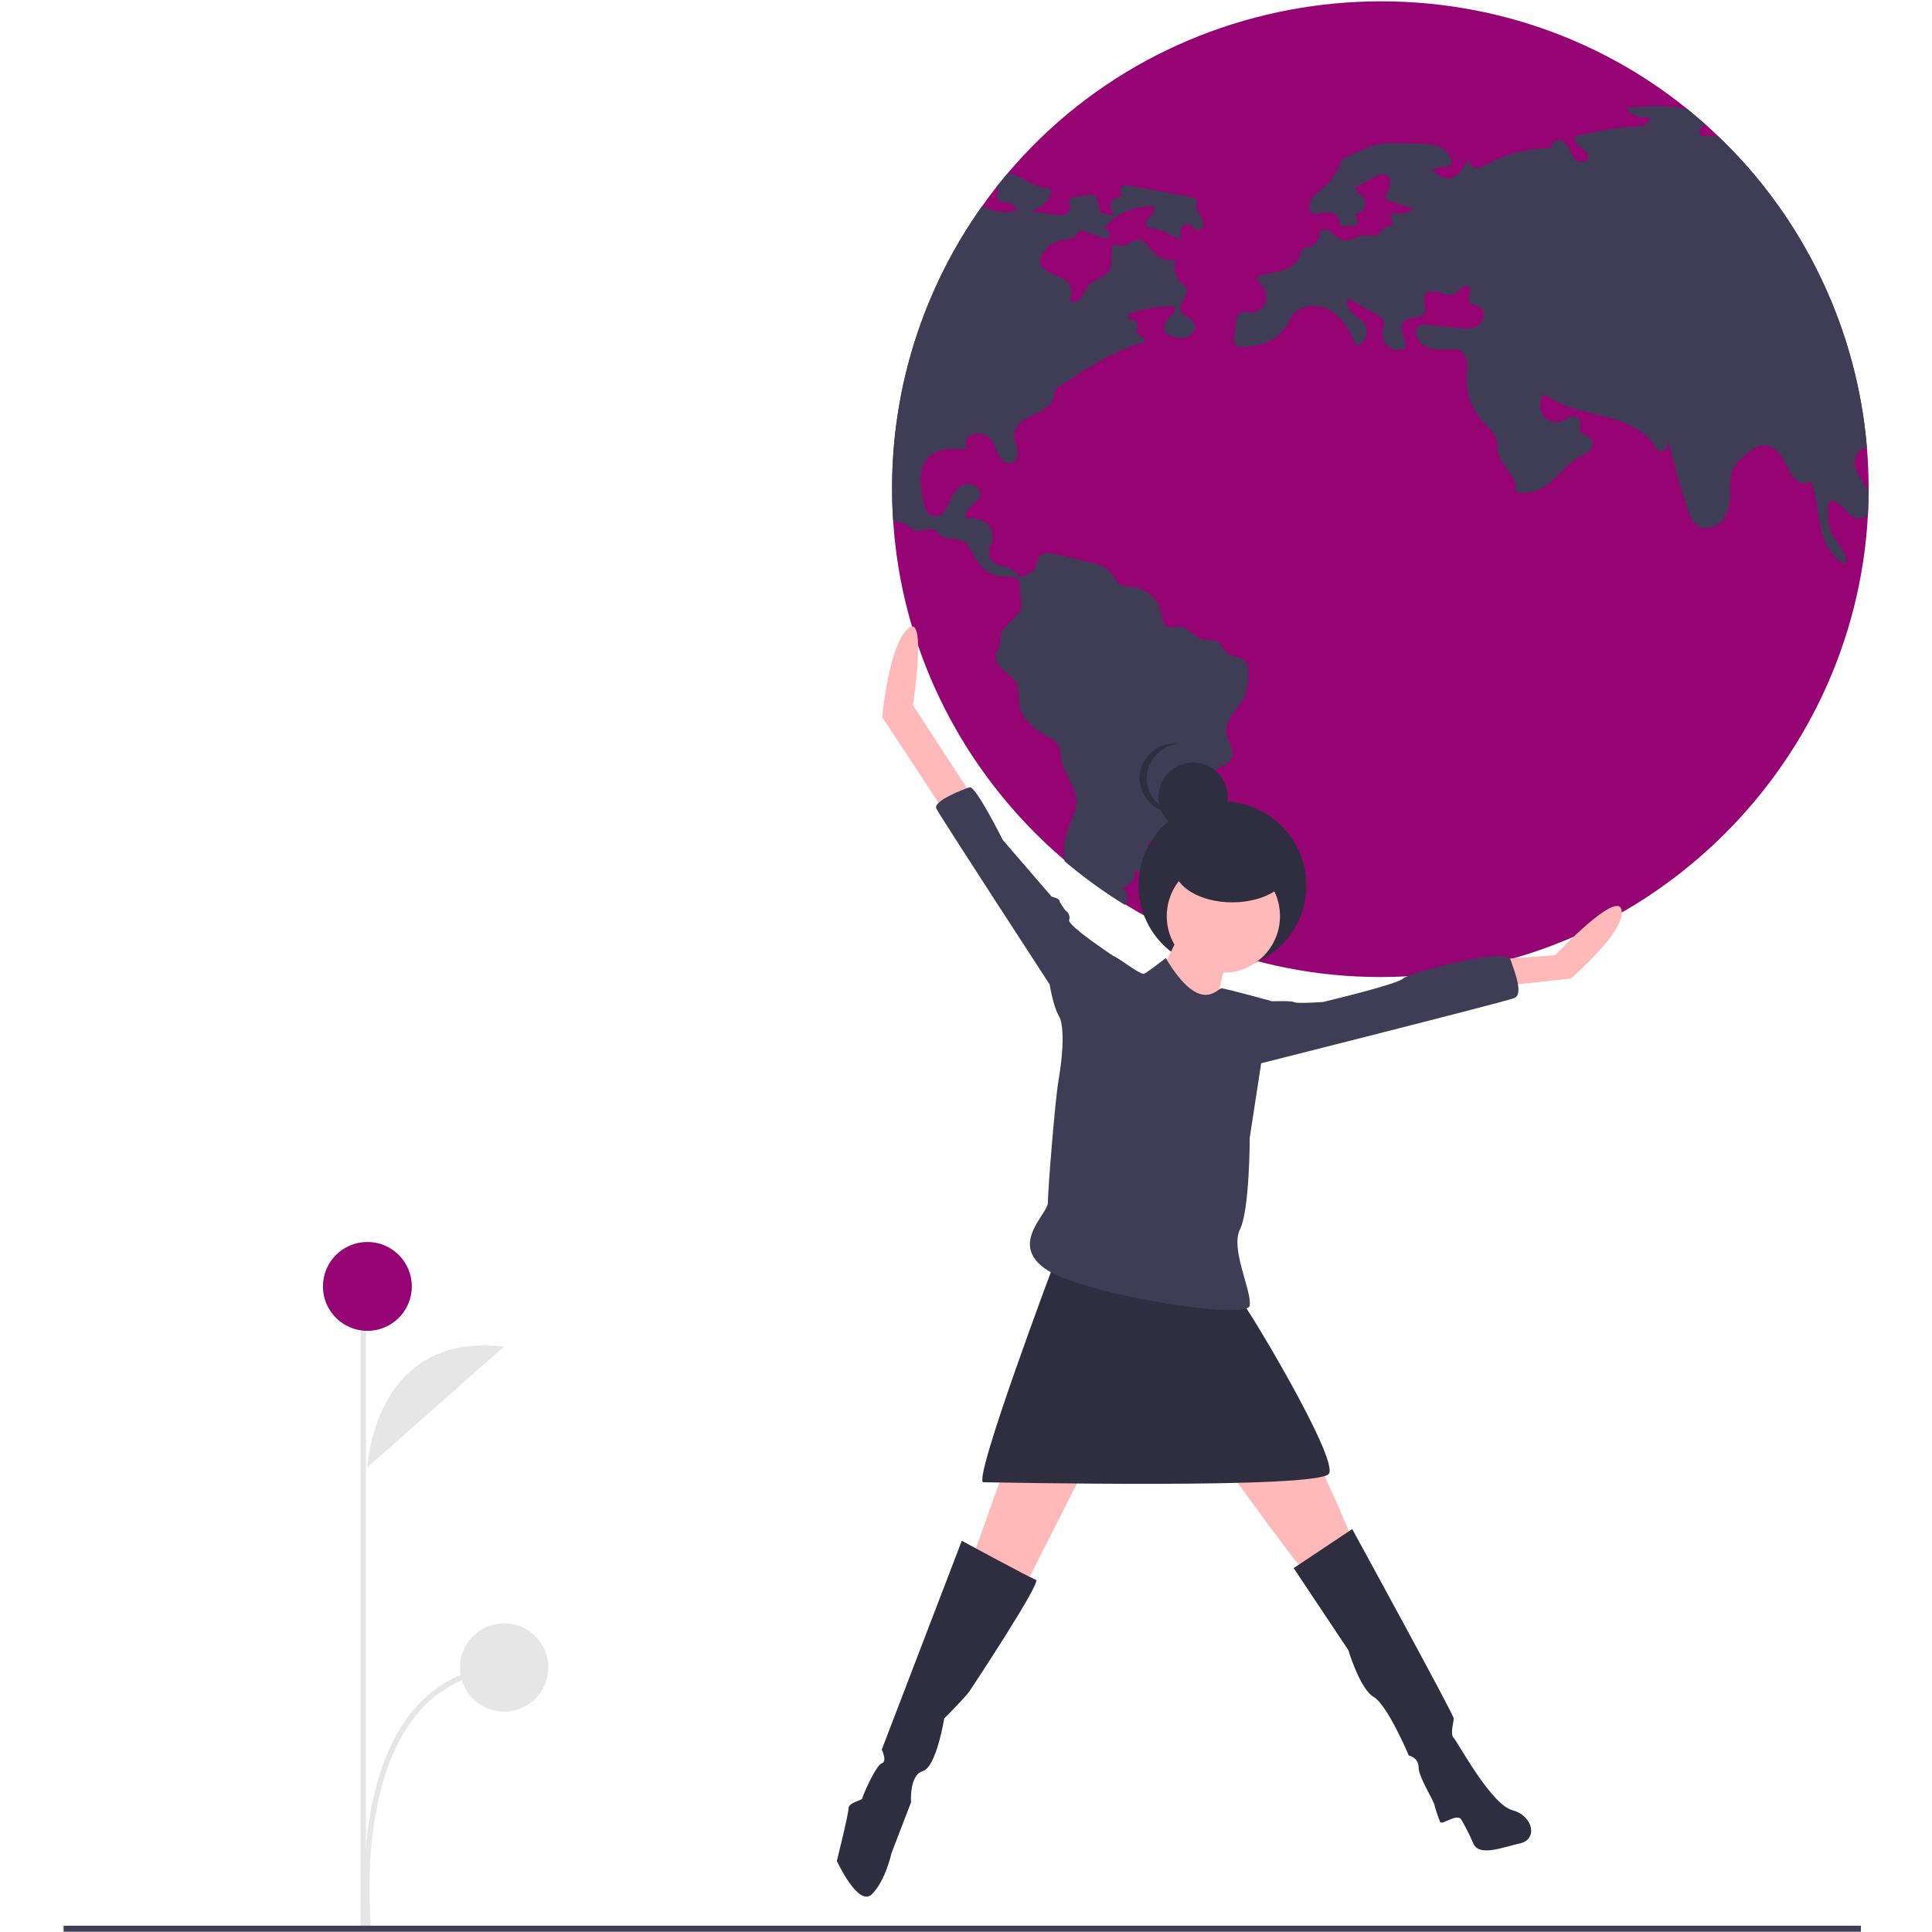
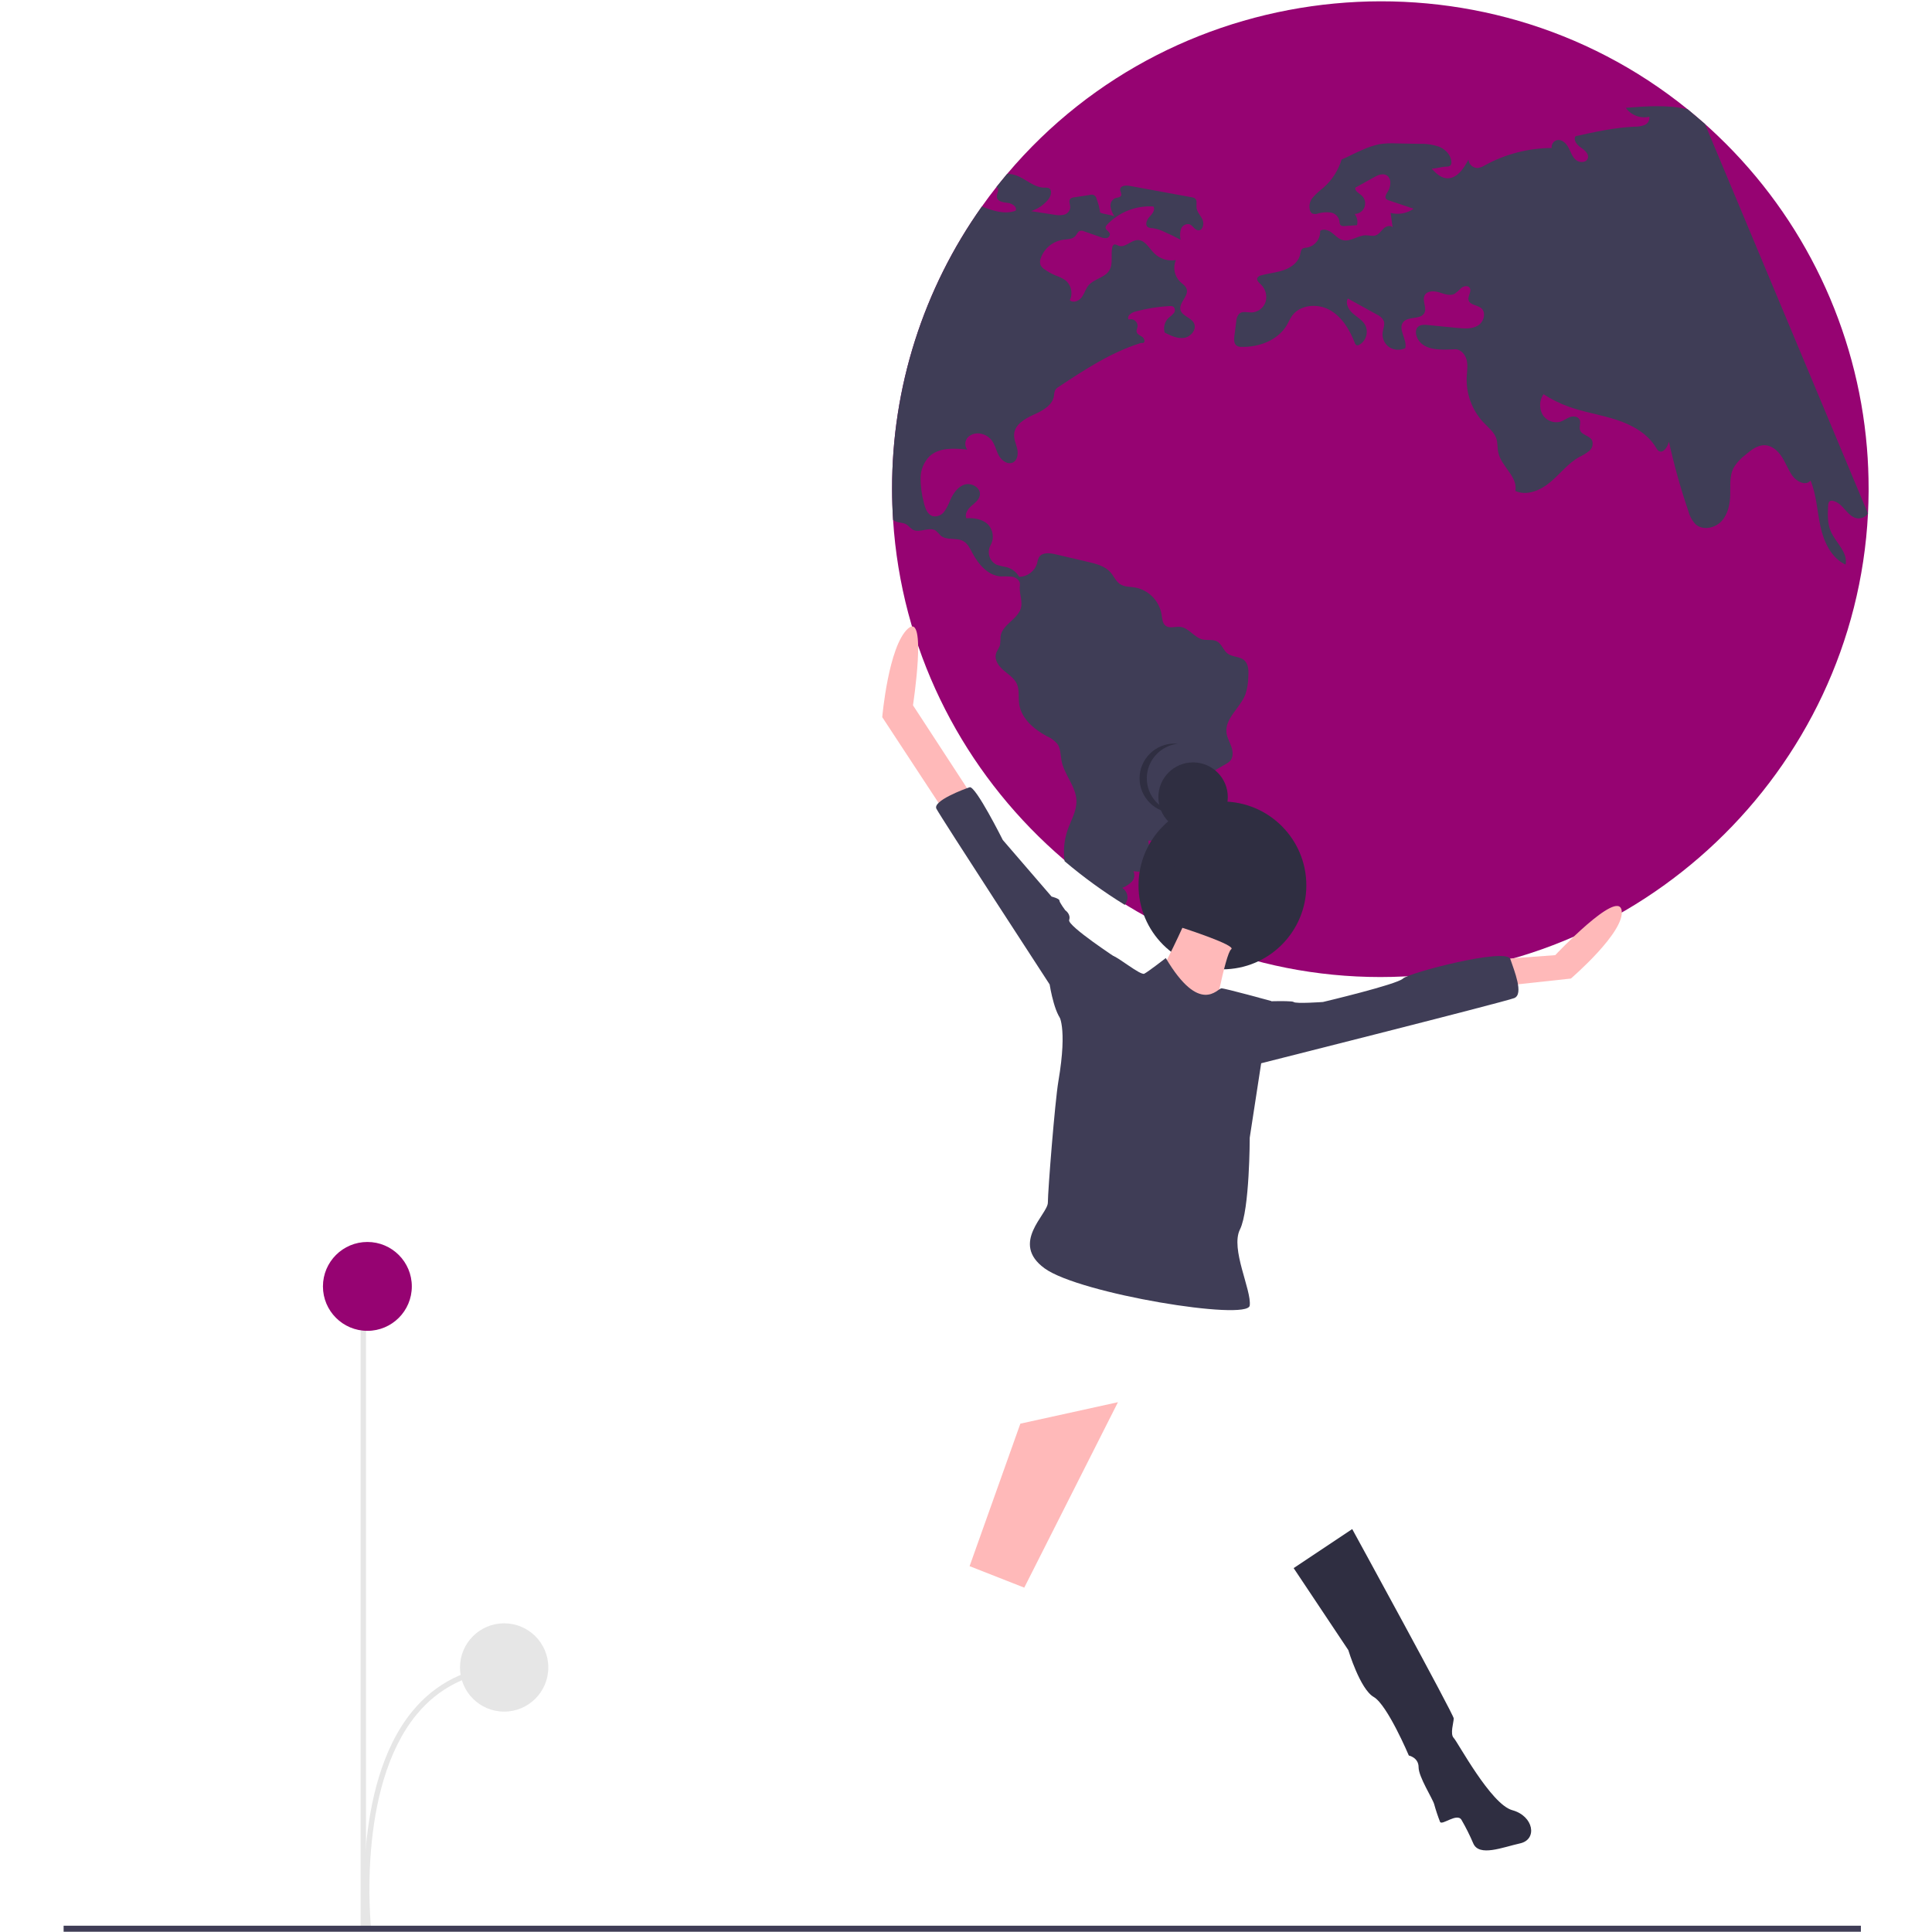
<svg xmlns="http://www.w3.org/2000/svg" clip-rule="evenodd" fill-rule="evenodd" stroke-linejoin="round" stroke-miterlimit="2" viewBox="0 0 2000 2000">
  <clipPath id="a">
    <path clip-rule="evenodd" d="m0 0h666.856v713.509h-666.856z" />
  </clipPath>
  <g clip-path="url(#a)" transform="matrix(2.802 0 0 2.802 65.851 .5)">
-     <path d="m378.799 635.188s2.345-50.443 50.424-44.579" fill="#e6e6e6" fill-rule="nonzero" transform="translate(-266.572 -93.246)" />
    <path d="m378.234 806.116c-.06-.528-5.735-53.091 17.243-80.908 8.48-10.267 19.844-16.016 33.774-17.088l.153 1.982c-13.37 1.029-24.269 6.536-32.392 16.367-22.44 27.163-16.862 78.903-16.804 79.422z" fill="#e6e6e6" fill-rule="nonzero" transform="translate(-266.572 -93.246)" />
    <path d="m109.72 490.367h2v221h-2z" fill="#e6e6e6" />
    <circle cx="112.227" cy="475.082" fill="#960372" r="16.417" />
    <circle cx="162.755" cy="615.865" fill="#e6e6e6" r="16.313" />
    <path d="m933.428 273.633v1.079c-.024 2.712-.102 5.412-.233 8.099-4.852 95.38-84.651 171.224-180.154 171.224-94.617 0-173.976-74.444-180.019-168.868-.245-3.816-.368-7.661-.368-11.535-.064-37.355 11.534-73.815 33.169-104.268 1.731-2.454 3.53-4.864 5.4-7.228 1.288-1.644 2.613-3.252 3.951-4.847 62.94-74.563 175.547-85.249 251.388-23.855 2.172 1.755 4.307 3.571 6.394 5.424 1.668 1.485 3.309 3.002 4.92 4.552 31.732 30.352 51.278 71.297 54.926 115.055.418 5.007.626 10.063.626 15.168z" fill="#960372" fill-rule="nonzero" transform="translate(-266.572 -93.246)" />
    <path d="m611.223 162.136c.088.037.171.087.245.147.97.798-.245 2.332-.098 3.596.172 1.62 2.332 1.976 3.964 2.135 1.632.172 3.693 1.485 2.92 2.933-4.098 1.411-8.246.024-12.431-1.583-21.635 30.453-33.233 66.913-33.169 104.269 0 3.877.123 7.722.368 11.534.344.251.719.453 1.117.602 1.227.466 2.651.38 3.78 1.043.895.527 1.497 1.46 2.393 1.951 2.564 1.399 6.123-1.289 8.516.38.618.564 1.204 1.162 1.755 1.792 2.208 1.914 5.841.626 8.393 2.061 1.644.921 2.491 2.761 3.375 4.43 2.196 4.173 5.755 8.271 10.455 8.603 1.482-.069 2.967-.019 4.442.147 1.448.331 2.871 1.595 2.638 3.055-.405 2.516.835 5.265.503 7.78-.601 4.602-7.117 6.614-7.669 11.216-.002 1.013-.059 2.025-.172 3.031-.294 1.203-1.203 2.184-1.522 3.387-.613 2.27 1.019 4.54 2.798 6.062 1.792 1.534 3.927 2.859 4.909 4.994 1.03 2.271.527 4.909.859 7.375.736 5.388 5.387 9.376 10.173 11.953 1.533.641 2.895 1.633 3.975 2.896 1.228 1.779 1.105 4.123 1.522 6.246 1.006 5.19 5.375 9.473 5.498 14.762.085 3.767-2.001 7.179-3.252 10.725-1.288 3.717-1.671 7.689-1.117 11.584 6.997 5.934 14.434 11.329 22.248 16.137.425-.628.736-1.326.92-2.062.303-1.662-.456-3.347-1.902-4.221 1.319-.499 2.519-1.268 3.522-2.258 1.007-1.036 1.263-2.6.638-3.902 2.16.27 4.724.405 6.148-1.252 1.141-1.325 1.067-3.313.613-4.994-.454-1.694-1.214-3.326-1.227-5.081 5.004.244 10.02.076 14.996-.503-.72-2.426-2.359-4.479-4.565-5.718 2.258-.381 4.307-3.08 5.019-5.252.615-2.216.649-4.554.098-6.786-.171-.574-.196-1.181-.074-1.767.363-.778 1.002-1.395 1.792-1.731 3.73-2.147 7.461-4.29 11.191-6.43.666-.335 1.271-.779 1.792-1.313 1.166-1.386.994-3.46.393-5.166-.602-1.706-1.559-3.313-1.792-5.105-.687-5.362 5.056-9.215 6.995-14.271.659-2.018 1.014-4.123 1.055-6.246.159-2.283.172-4.921-1.571-6.381-1.681-1.411-4.295-1.092-6.05-2.405-1.607-1.203-2.159-3.522-3.914-4.492-1.595-.883-3.583-.319-5.363-.736-3.116-.724-5.08-4.319-8.27-4.651-1.792-.196-3.829.687-5.302-.356-1.3-.932-1.349-2.785-1.595-4.356-.89-4.999-4.82-8.939-9.817-9.841-1.853-.295-3.865-.184-5.448-1.203-1.595-1.031-2.319-2.957-3.583-4.393-2.013-2.295-5.203-3.117-8.185-3.816-4.05-.945-8.095-1.894-12.137-2.847-2.147-.516-4.92-.786-6.086 1.104-.345.719-.585 1.483-.712 2.27-.897 2.898-3.569 4.905-6.602 4.958-1.014-1.732-2.659-3.008-4.589-3.559-1.262-.212-2.508-.507-3.731-.883-1.788-.877-2.927-2.702-2.927-4.694 0-.896.231-1.777.669-2.559 1.426-2.552.967-5.766-1.116-7.816-2.062-1.853-5.044-2.307-7.817-2.123-.724-1.583.491-3.363 1.792-4.516 1.313-1.141 2.896-2.27 3.178-3.988.454-2.7-2.994-4.749-5.608-3.952-2.614.81-4.283 3.35-5.387 5.854-.536 1.477-1.266 2.876-2.172 4.16-.945 1.293-2.542 1.949-4.123 1.693-2.16-.552-2.982-3.117-3.461-5.277-.767-2.886-1.154-5.86-1.153-8.847.018-3.015 1.217-5.906 3.338-8.05 3.57-3.289 9.068-2.97 13.891-2.442-1.064-1.419-.906-3.429.368-4.663 1.309-1.162 3.112-1.604 4.81-1.178 1.454.301 2.764 1.084 3.718 2.221 1.375 1.669 1.767 3.939 2.798 5.829 1.043 1.902 3.375 3.522 5.277 2.503 1.656-.883 1.914-3.166 1.509-4.994-.417-1.816-1.289-3.596-1.141-5.461.282-3.546 3.976-5.694 7.227-7.154 3.252-1.46 6.971-3.436 7.486-6.97.024-.687.156-1.367.393-2.013.359-.576.863-1.05 1.46-1.374 9.486-6.27 19.143-12.627 29.991-16.051.564-.184.626.013 1.202-.122.81-.467.27-1.755-.503-2.271-.773-.515-1.804-.92-2-1.828-.135-.663.258-1.325.356-2 .003-.052.005-.105.005-.157 0-1.37-1.128-2.497-2.498-2.497-.266 0-.531.042-.784.126-.871-1.154.847-2.491 2.246-2.884 4.189-1.147 8.487-1.846 12.824-2.086.5-.083 1.014.004 1.46.246.658.635.707 1.687.11 2.38-.59.656-1.244 1.252-1.951 1.779-1.433 1.392-1.974 3.474-1.399 5.388 2.27 1.153 4.725 2.343 7.24 1.938 2.504-.405 4.725-3.227 3.547-5.473-1.093-2.098-4.394-2.577-4.958-4.871-.663-2.688 3.141-5.081 2.282-7.707-.368-1.153-1.521-1.84-2.405-2.662-2.123-2.091-2.753-5.286-1.583-8.026-2.912.509-5.898-.425-8.001-2.503-1.914-1.927-3.435-4.982-6.16-4.884-2.491.074-4.638 2.982-6.97 2.098-.577-.221-1.178-.662-1.73-.405-.369.237-.609.631-.65 1.068-.589 2.835.429 6.062-1.117 8.516-1.681 2.663-5.571 3.031-7.608 5.436-1.105 1.301-1.534 3.056-2.553 4.43-1.018 1.375-3.166 2.258-4.393 1.056 1.234-2.529.548-5.6-1.644-7.363-1.13-.742-2.351-1.336-3.632-1.767-1.432-.604-2.794-1.361-4.062-2.258-.632-.385-1.146-.937-1.485-1.595-.268-.828-.233-1.724.098-2.528 1.265-3.607 4.431-6.229 8.21-6.798 1.619-.221 3.509-.148 4.589-1.387.565-.651.859-1.644 1.694-1.902.525-.11 1.072-.045 1.558.184 2.025.712 4.037 1.423 6.062 2.135.675.31 1.421.433 2.16.356.755-.097 1.312-.774 1.264-1.534-.197-1.006-1.743-1.485-1.596-2.503.072-.333.248-.634.504-.859 4.428-4.711 10.739-7.202 17.192-6.786.76 1.264-.442 2.749-1.461 3.816-1.006 1.08-1.816 2.994-.589 3.816.495.26 1.049.387 1.608.369 1.492.2 2.942.639 4.295 1.3 2.098.908 4.16 1.915 6.172 2.995-.296-1.316-.245-2.686.147-3.976.457-1.306 1.847-2.06 3.191-1.731 1.202.467 1.816 2.062 3.105 2.209 1.705.197 2.38-2.331 1.668-3.902-.711-1.571-2.135-2.871-2.245-4.602-.086-1.153.356-2.589-.565-3.288-.327-.217-.702-.352-1.092-.393-7.706-1.411-15.417-2.827-23.131-4.246-1.374-.258-3.35-.061-3.412 1.325-.036.786.663 1.559.356 2.271-.331.76-1.411.699-2.196.969-1.209.548-1.913 1.841-1.718 3.154.21 1.276.705 2.488 1.448 3.546-1.51-.626-3.78-.736-5.289-1.374-.22-1.748-.665-3.46-1.325-5.093-.128-.88-.89-1.539-1.779-1.539-.192 0-.383.031-.565.091-1.988.307-3.976.601-5.964.908-.499.024-.977.209-1.362.528-.773.822-.012 2.135-.037 3.264-.147 1.291-1.101 2.353-2.368 2.638-1.249.254-2.538.237-3.78-.049-2.785-.429-5.559-.859-8.344-1.288 2.458-.784 4.645-2.247 6.307-4.222 1.105-1.3 1.694-3.73.098-4.344-.471-.129-.962-.166-1.448-.11-3.779.025-6.761-3.129-10.295-4.467-1.111-.414-2.287-.63-3.473-.638z" fill="#3f3d56" fill-rule="nonzero" transform="translate(-266.572 -93.246)" />
-     <path d="m933.195 282.811c-.878 1.179-2.287 1.847-3.755 1.78-3.841-.332-5.461-5.866-9.265-6.492-.336-.086-.693-.051-1.006.098-.564.307-.663 1.068-.699 1.706-.16 3.166-.295 6.455.944 9.375 1.804 4.271 6.48 7.854 5.498 12.382-5.277-2.442-8.025-8.369-9.265-14.051-1.252-5.681-1.448-11.645-3.681-17.02-1.706 2.172-5.265.381-6.811-1.902-1.472-2.159-2.38-4.663-3.804-6.859-1.423-2.185-3.608-4.148-6.209-4.271-2.737-.122-5.117 1.755-7.203 3.534-1.815 1.341-3.339 3.036-4.479 4.982-1.461 2.946-1.08 6.406-1.154 9.682-.073 3.535-.822 7.277-3.239 9.879-2.418 2.589-6.872 3.497-9.535 1.153-1.288-1.342-2.205-2.995-2.663-4.798-2.895-8.436-5.304-17.032-7.215-25.745-.442 1.988-2.197 4.553-3.866 3.387-.373-.317-.674-.71-.883-1.153-3.117-5.265-8.872-8.431-14.701-10.333-5.817-1.889-11.94-2.773-17.695-4.859-3.228-1.172-6.311-2.708-9.192-4.577-1.488 2.192-1.658 5.033-.441 7.387 1.325 2.321 4.067 3.469 6.651 2.786 1.276-.418 2.356-1.301 3.62-1.743 1.264-.429 2.969-.221 3.522 1.006.539 1.166-.27 2.577.135 3.804.601 1.853 3.411 2.001 4.393 3.694.59 1.373.216 2.981-.921 3.951-1.129.921-2.375 1.689-3.706 2.283-4.123 2.295-7.056 6.209-10.663 9.252-3.608 3.056-8.701 5.277-12.996 3.326 1.019-5.191-5.153-8.995-6.295-14.161-.38-1.706-.184-3.51-.711-5.166-.773-2.406-2.909-4.05-4.651-5.866-4.275-4.502-6.555-10.546-6.32-16.75.098-2.135.491-4.307 0-6.394-.478-2.073-2.209-4.086-4.344-4-4.872.221-11.019.589-13.572-3.571-.92-1.485-1.313-3.657.012-4.798.933-.798 2.307-.724 3.522-.601 3.669.356 7.326.724 10.995 1.08 2.565.245 5.338.454 7.547-.884 2.209-1.337 3.166-4.908 1.117-6.491-1.485-1.154-4.16-1.092-4.602-2.921-.356-1.534 1.338-3.264.417-4.553-.65-.908-2.123-.662-3.018.025-.782.812-1.632 1.555-2.541 2.221-1.754.908-3.841.037-5.73-.552-1.89-.589-4.418-.638-5.326 1.117-1.031 1.951.896 4.528-.11 6.491-1.35 2.589-5.891 1.117-7.78 3.35-2.16 2.553 1.472 6.381.748 9.645-1.894.94-4.149.814-5.927-.331-1.747-1.188-2.702-3.249-2.479-5.35.172-1.473.945-2.982.43-4.369-.556-1.07-1.474-1.91-2.589-2.368-3.559-1.976-7.118-3.943-10.676-5.903-.994 1.841.257 4.111 1.828 5.498 1.558 1.374 3.522 2.417 4.553 4.233 1.347 2.598.426 5.838-2.086 7.339-.312.214-.703.281-1.068.184-.344-.202-.592-.534-.687-.921-1.878-4.822-4.712-9.571-9.228-12.087-4.528-2.528-11.02-2-13.989 2.234-.7 1.006-1.178 2.159-1.792 3.227-3.252 5.657-10.247 8.332-16.775 8.16-.638.041-1.275-.108-1.828-.429-1.056-.724-1.006-2.27-.847-3.547.233-1.803.454-3.595.687-5.399.006-1.101.432-2.159 1.191-2.957 1.214-.957 2.957-.356 4.503-.381 2.385-.106 4.46-1.707 5.166-3.988.633-2.291-.058-4.754-1.791-6.381-.7-.663-1.645-1.497-1.277-2.393.303-.499.811-.84 1.387-.932 2.761-.798 5.694-1.007 8.406-1.964 2.724-.945 5.362-2.883 6.013-5.694.196-.859.282-1.902 1.055-2.331.391-.157.807-.24 1.227-.246 3.042-.436 5.277-3.152 5.117-6.221 1.301-.908 3.13-.233 4.393.736 1.252.97 2.369 2.246 3.903 2.663 2.859.785 5.62-1.755 8.59-1.767 1.251 0 2.54.442 3.705.012 1.191-.429 1.902-1.607 2.811-2.479.92-.883 2.515-1.411 3.362-.466-.246-1.779-.479-3.546-.724-5.313 2.923.736 6.027.172 8.504-1.546-3.092-1.043-6.173-2.087-9.265-3.13-.325-.08-.624-.24-.871-.466-.675-.724 0-1.853.54-2.675 1.313-1.976 1.534-5.228-.626-6.209-1.473-.675-3.154.135-4.565.92-2.258 1.252-4.516 2.516-6.774 3.767-.208 1.289 1.362 2.025 2.332 2.884.836.742 1.315 1.808 1.315 2.925 0 2.129-1.739 3.887-3.868 3.91.901 1.175 1.221 2.697.872 4.136-1.51.11-3.031.22-4.553.331-.51.102-1.041-.004-1.472-.295-.491-.429-.418-1.19-.54-1.828-.413-1.557-1.739-2.713-3.338-2.908-1.563-.176-3.146-.03-4.651.429-.654.231-1.37.213-2.012-.049-.365-.241-.64-.594-.786-1.006-.542-1.71-.151-3.584 1.031-4.933 1.178-1.309 2.477-2.504 3.878-3.571 3.175-2.78 5.509-6.393 6.737-10.431 2.503-1.055 5.092-2.478 7.608-3.534 2.022-.937 4.141-1.649 6.319-2.123 2.05-.313 4.127-.411 6.197-.294 2.823.049 5.657.098 8.48.159 2.519-.106 5.037.256 7.424 1.068 2.319.957 4.369 3.031 4.528 5.534.098.58-.111 1.17-.552 1.559-.326.18-.696.265-1.068.245-2.344.074-3.338.663-5.681.749 1.484 1.583 3.153 3.252 5.313 3.534 3.804.491 6.541-3.448 8.295-6.872.13 1.801 1.694 3.189 3.498 3.105.94-.162 1.837-.513 2.638-1.031 7.547-4.125 16.003-6.309 24.604-6.357-.174-1.342.707-2.612 2.025-2.92 1.754-.344 3.325 1.165 4.172 2.736.834 1.571 1.362 3.387 2.712 4.565 1.337 1.178 3.927 1.117 4.454-.577.516-1.632-1.19-3.031-2.601-4-1.424-.957-2.909-2.737-1.951-4.16 7.215-1.608 14.492-3.203 21.891-3.522 1.258.038 2.51-.179 3.682-.638 1.189-.504 1.897-1.752 1.718-3.031-3.296.769-6.747-.534-8.713-3.289 7.596-.626 15.548-1.178 22.849.528l6.394 5.424c-1.215 1.264-2.835 2.454-1.952 3.718.591.588 1.419.873 2.246.773 1.546.025 3.092.061 4.626.061 31.732 30.353 51.278 71.297 54.926 115.055-2.577-.098-4.945 3.166-4.614 6.013.393 3.301 2.774 5.952 4.479 8.799.283.463.537.942.761 1.436z" fill="#3f3d56" fill-rule="nonzero" transform="translate(-266.572 -93.246)" />
+     <path d="m933.195 282.811c-.878 1.179-2.287 1.847-3.755 1.78-3.841-.332-5.461-5.866-9.265-6.492-.336-.086-.693-.051-1.006.098-.564.307-.663 1.068-.699 1.706-.16 3.166-.295 6.455.944 9.375 1.804 4.271 6.48 7.854 5.498 12.382-5.277-2.442-8.025-8.369-9.265-14.051-1.252-5.681-1.448-11.645-3.681-17.02-1.706 2.172-5.265.381-6.811-1.902-1.472-2.159-2.38-4.663-3.804-6.859-1.423-2.185-3.608-4.148-6.209-4.271-2.737-.122-5.117 1.755-7.203 3.534-1.815 1.341-3.339 3.036-4.479 4.982-1.461 2.946-1.08 6.406-1.154 9.682-.073 3.535-.822 7.277-3.239 9.879-2.418 2.589-6.872 3.497-9.535 1.153-1.288-1.342-2.205-2.995-2.663-4.798-2.895-8.436-5.304-17.032-7.215-25.745-.442 1.988-2.197 4.553-3.866 3.387-.373-.317-.674-.71-.883-1.153-3.117-5.265-8.872-8.431-14.701-10.333-5.817-1.889-11.94-2.773-17.695-4.859-3.228-1.172-6.311-2.708-9.192-4.577-1.488 2.192-1.658 5.033-.441 7.387 1.325 2.321 4.067 3.469 6.651 2.786 1.276-.418 2.356-1.301 3.62-1.743 1.264-.429 2.969-.221 3.522 1.006.539 1.166-.27 2.577.135 3.804.601 1.853 3.411 2.001 4.393 3.694.59 1.373.216 2.981-.921 3.951-1.129.921-2.375 1.689-3.706 2.283-4.123 2.295-7.056 6.209-10.663 9.252-3.608 3.056-8.701 5.277-12.996 3.326 1.019-5.191-5.153-8.995-6.295-14.161-.38-1.706-.184-3.51-.711-5.166-.773-2.406-2.909-4.05-4.651-5.866-4.275-4.502-6.555-10.546-6.32-16.75.098-2.135.491-4.307 0-6.394-.478-2.073-2.209-4.086-4.344-4-4.872.221-11.019.589-13.572-3.571-.92-1.485-1.313-3.657.012-4.798.933-.798 2.307-.724 3.522-.601 3.669.356 7.326.724 10.995 1.08 2.565.245 5.338.454 7.547-.884 2.209-1.337 3.166-4.908 1.117-6.491-1.485-1.154-4.16-1.092-4.602-2.921-.356-1.534 1.338-3.264.417-4.553-.65-.908-2.123-.662-3.018.025-.782.812-1.632 1.555-2.541 2.221-1.754.908-3.841.037-5.73-.552-1.89-.589-4.418-.638-5.326 1.117-1.031 1.951.896 4.528-.11 6.491-1.35 2.589-5.891 1.117-7.78 3.35-2.16 2.553 1.472 6.381.748 9.645-1.894.94-4.149.814-5.927-.331-1.747-1.188-2.702-3.249-2.479-5.35.172-1.473.945-2.982.43-4.369-.556-1.07-1.474-1.91-2.589-2.368-3.559-1.976-7.118-3.943-10.676-5.903-.994 1.841.257 4.111 1.828 5.498 1.558 1.374 3.522 2.417 4.553 4.233 1.347 2.598.426 5.838-2.086 7.339-.312.214-.703.281-1.068.184-.344-.202-.592-.534-.687-.921-1.878-4.822-4.712-9.571-9.228-12.087-4.528-2.528-11.02-2-13.989 2.234-.7 1.006-1.178 2.159-1.792 3.227-3.252 5.657-10.247 8.332-16.775 8.16-.638.041-1.275-.108-1.828-.429-1.056-.724-1.006-2.27-.847-3.547.233-1.803.454-3.595.687-5.399.006-1.101.432-2.159 1.191-2.957 1.214-.957 2.957-.356 4.503-.381 2.385-.106 4.46-1.707 5.166-3.988.633-2.291-.058-4.754-1.791-6.381-.7-.663-1.645-1.497-1.277-2.393.303-.499.811-.84 1.387-.932 2.761-.798 5.694-1.007 8.406-1.964 2.724-.945 5.362-2.883 6.013-5.694.196-.859.282-1.902 1.055-2.331.391-.157.807-.24 1.227-.246 3.042-.436 5.277-3.152 5.117-6.221 1.301-.908 3.13-.233 4.393.736 1.252.97 2.369 2.246 3.903 2.663 2.859.785 5.62-1.755 8.59-1.767 1.251 0 2.54.442 3.705.012 1.191-.429 1.902-1.607 2.811-2.479.92-.883 2.515-1.411 3.362-.466-.246-1.779-.479-3.546-.724-5.313 2.923.736 6.027.172 8.504-1.546-3.092-1.043-6.173-2.087-9.265-3.13-.325-.08-.624-.24-.871-.466-.675-.724 0-1.853.54-2.675 1.313-1.976 1.534-5.228-.626-6.209-1.473-.675-3.154.135-4.565.92-2.258 1.252-4.516 2.516-6.774 3.767-.208 1.289 1.362 2.025 2.332 2.884.836.742 1.315 1.808 1.315 2.925 0 2.129-1.739 3.887-3.868 3.91.901 1.175 1.221 2.697.872 4.136-1.51.11-3.031.22-4.553.331-.51.102-1.041-.004-1.472-.295-.491-.429-.418-1.19-.54-1.828-.413-1.557-1.739-2.713-3.338-2.908-1.563-.176-3.146-.03-4.651.429-.654.231-1.37.213-2.012-.049-.365-.241-.64-.594-.786-1.006-.542-1.71-.151-3.584 1.031-4.933 1.178-1.309 2.477-2.504 3.878-3.571 3.175-2.78 5.509-6.393 6.737-10.431 2.503-1.055 5.092-2.478 7.608-3.534 2.022-.937 4.141-1.649 6.319-2.123 2.05-.313 4.127-.411 6.197-.294 2.823.049 5.657.098 8.48.159 2.519-.106 5.037.256 7.424 1.068 2.319.957 4.369 3.031 4.528 5.534.098.58-.111 1.17-.552 1.559-.326.18-.696.265-1.068.245-2.344.074-3.338.663-5.681.749 1.484 1.583 3.153 3.252 5.313 3.534 3.804.491 6.541-3.448 8.295-6.872.13 1.801 1.694 3.189 3.498 3.105.94-.162 1.837-.513 2.638-1.031 7.547-4.125 16.003-6.309 24.604-6.357-.174-1.342.707-2.612 2.025-2.92 1.754-.344 3.325 1.165 4.172 2.736.834 1.571 1.362 3.387 2.712 4.565 1.337 1.178 3.927 1.117 4.454-.577.516-1.632-1.19-3.031-2.601-4-1.424-.957-2.909-2.737-1.951-4.16 7.215-1.608 14.492-3.203 21.891-3.522 1.258.038 2.51-.179 3.682-.638 1.189-.504 1.897-1.752 1.718-3.031-3.296.769-6.747-.534-8.713-3.289 7.596-.626 15.548-1.178 22.849.528l6.394 5.424z" fill="#3f3d56" fill-rule="nonzero" transform="translate(-266.572 -93.246)" />
    <circle cx="428.126" cy="326.94" fill="#2f2e41" r="31" />
    <g fill-rule="nonzero">
      <path d="m679.9 435.847s-10.097 22.358-12.982 23.079 23.8 13.703 23.8 13.703 5.049-27.406 7.212-28.849c2.164-1.442-18.03-7.933-18.03-7.933z" fill="#ffb9b9" transform="translate(-266.572 -93.246)" />
      <path d="m353.467 525.791-18.752 52.649 20.194 7.934 34.619-68.516z" fill="#ffb9b9" />
-       <path d="m685.67 620.479s37.503 52.649 39.667 53.371c2.163.721 17.309-12.261 17.309-12.261s-18.752-45.437-24.521-47.601c-5.77-2.163-32.455 6.491-32.455 6.491z" fill="#ffb9b9" transform="translate(-266.572 -93.246)" />
-       <path d="m598.402 662.31-29.57 77.171s2.164 4.327 0 5.048-7.212 12.261-7.212 12.982-5.049 1.443-5.049 3.606c0 2.164-4.327 19.473-4.327 19.473s7.933 17.31 12.982 12.261c5.048-5.049 7.212-15.146 7.212-15.146l7.212-18.751s-.721-10.098 4.328-11.54c5.048-1.442 7.933-19.473 7.933-19.473s7.933-7.933 9.376-10.097c1.442-2.164 26.685-40.388 24.521-41.11-2.163-.721-27.406-14.424-27.406-14.424z" fill="#2f2e41" transform="translate(-266.572 -93.246)" />
      <path d="m721.009 672.407 21.637-14.424s37.503 68.516 37.503 69.958c0 1.443-1.442 5.77 0 7.212 1.443 1.443 13.704 24.522 21.637 26.685 7.934 2.164 9.376 10.819 2.885 12.261-6.491 1.443-15.146 5.049-17.309 0-1.265-2.97-2.711-5.86-4.328-8.654-1.617-2.795-7.212 2.163-7.933.721-.832-2.125-1.555-4.292-2.164-6.491-.609-2.2-5.77-10.097-5.77-13.703 0-3.607-3.606-4.328-3.606-4.328s-7.933-18.751-12.982-21.636c-5.048-2.885-9.375-17.31-9.375-17.31z" fill="#2f2e41" transform="translate(-266.572 -93.246)" />
    </g>
-     <circle cx="428.474" cy="338.274" fill="#ffb9b9" r="20.915" />
-     <path d="m633.021 558.454s-30.956 82.234-26.629 82.234c4.328 0 124.044 2.605 127.65-3.165 3.606-5.769-31.063-63.202-32.506-63.923-1.442-.721-68.515-15.146-68.515-15.146z" fill="#2f2e41" fill-rule="nonzero" transform="translate(-266.572 -93.246)" />
    <path d="m602.008 386.804-21.637-33.176s5.351-34.802-1.861-28.311-9.495 32.703-9.495 32.703l25.06 38.16z" fill="#ffb9b9" fill-rule="nonzero" transform="translate(-266.572 -93.246)" />
    <path d="m798.18 447.386 19.473-1.442s23.079-24.522 24.521-16.588c1.443 7.933-18.751 25.243-18.751 25.243l-26.685 2.884z" fill="#ffb9b9" fill-rule="nonzero" transform="translate(-266.572 -93.246)" />
    <path d="m656.1 454.599v-7.213s-18.752-12.26-18.031-14.424-1.442-3.606-1.442-3.606-2.164-2.885-2.164-3.606-2.885-1.443-2.885-1.443l-18.03-20.915s-10.098-20.194-12.261-19.473c-2.164.721-13.703 5.049-12.261 7.933 1.442 2.885 41.831 64.91 41.831 64.91s2.163 13.703 5.77 13.703c3.606 0 19.473-15.866 19.473-15.866z" fill="#3f3d56" fill-rule="nonzero" transform="translate(-266.572 -93.246)" />
    <path d="m704.421 463.253s15.867-.721 16.588 0c.722.721 10.819 0 10.819 0s27.406-6.491 29.57-8.654c2.163-2.164 38.224-11.54 39.667-7.213 1.442 4.328 5.048 12.982 1.442 14.425-3.606 1.442-100.971 25.964-100.971 25.964z" fill="#3f3d56" fill-rule="nonzero" transform="translate(-266.572 -93.246)" />
    <circle cx="417.282" cy="294.313" fill="#2f2e41" r="12.827" />
    <path d="m666.751 380.611c0-6.534 4.992-12.077 11.491-12.758-.444-.046-.89-.069-1.336-.07-7.037 0-12.828 5.791-12.828 12.828s5.791 12.827 12.828 12.827c.446 0 .892-.023 1.336-.069-6.499-.681-11.491-6.224-11.491-12.758z" fill="#2f2e41" fill-rule="nonzero" transform="translate(-266.572 -93.246)" />
    <ellipse cx="431.732" cy="320.367" fill="#2f2e41" rx="21.379" ry="12.827" />
    <path d="m673.769 447.026s-6.491 5.048-7.933 5.77c-1.442.721-10.097-6.491-11.539-6.491-1.443 0-20.195 21.636-20.195 21.636s3.485 4.014 0 24.522c-1.307 7.691-3.899 40.572-3.899 44.899 0 4.328-14.131 14.962-1.149 24.338s75.007 19.473 75.728 13.703-7.212-20.915-3.606-28.128c3.606-7.212 3.606-33.897 3.606-33.897l4.327-28.128 3.606-22.357s-16.948-4.688-18.391-4.688c-1.442 0-7.933 10.097-20.555-11.179z" fill="#3f3d56" fill-rule="nonzero" transform="translate(-266.572 -93.246)" />
    <path d="m0 711.268h664v2.241h-664z" fill="#3f3d56" />
  </g>
</svg>